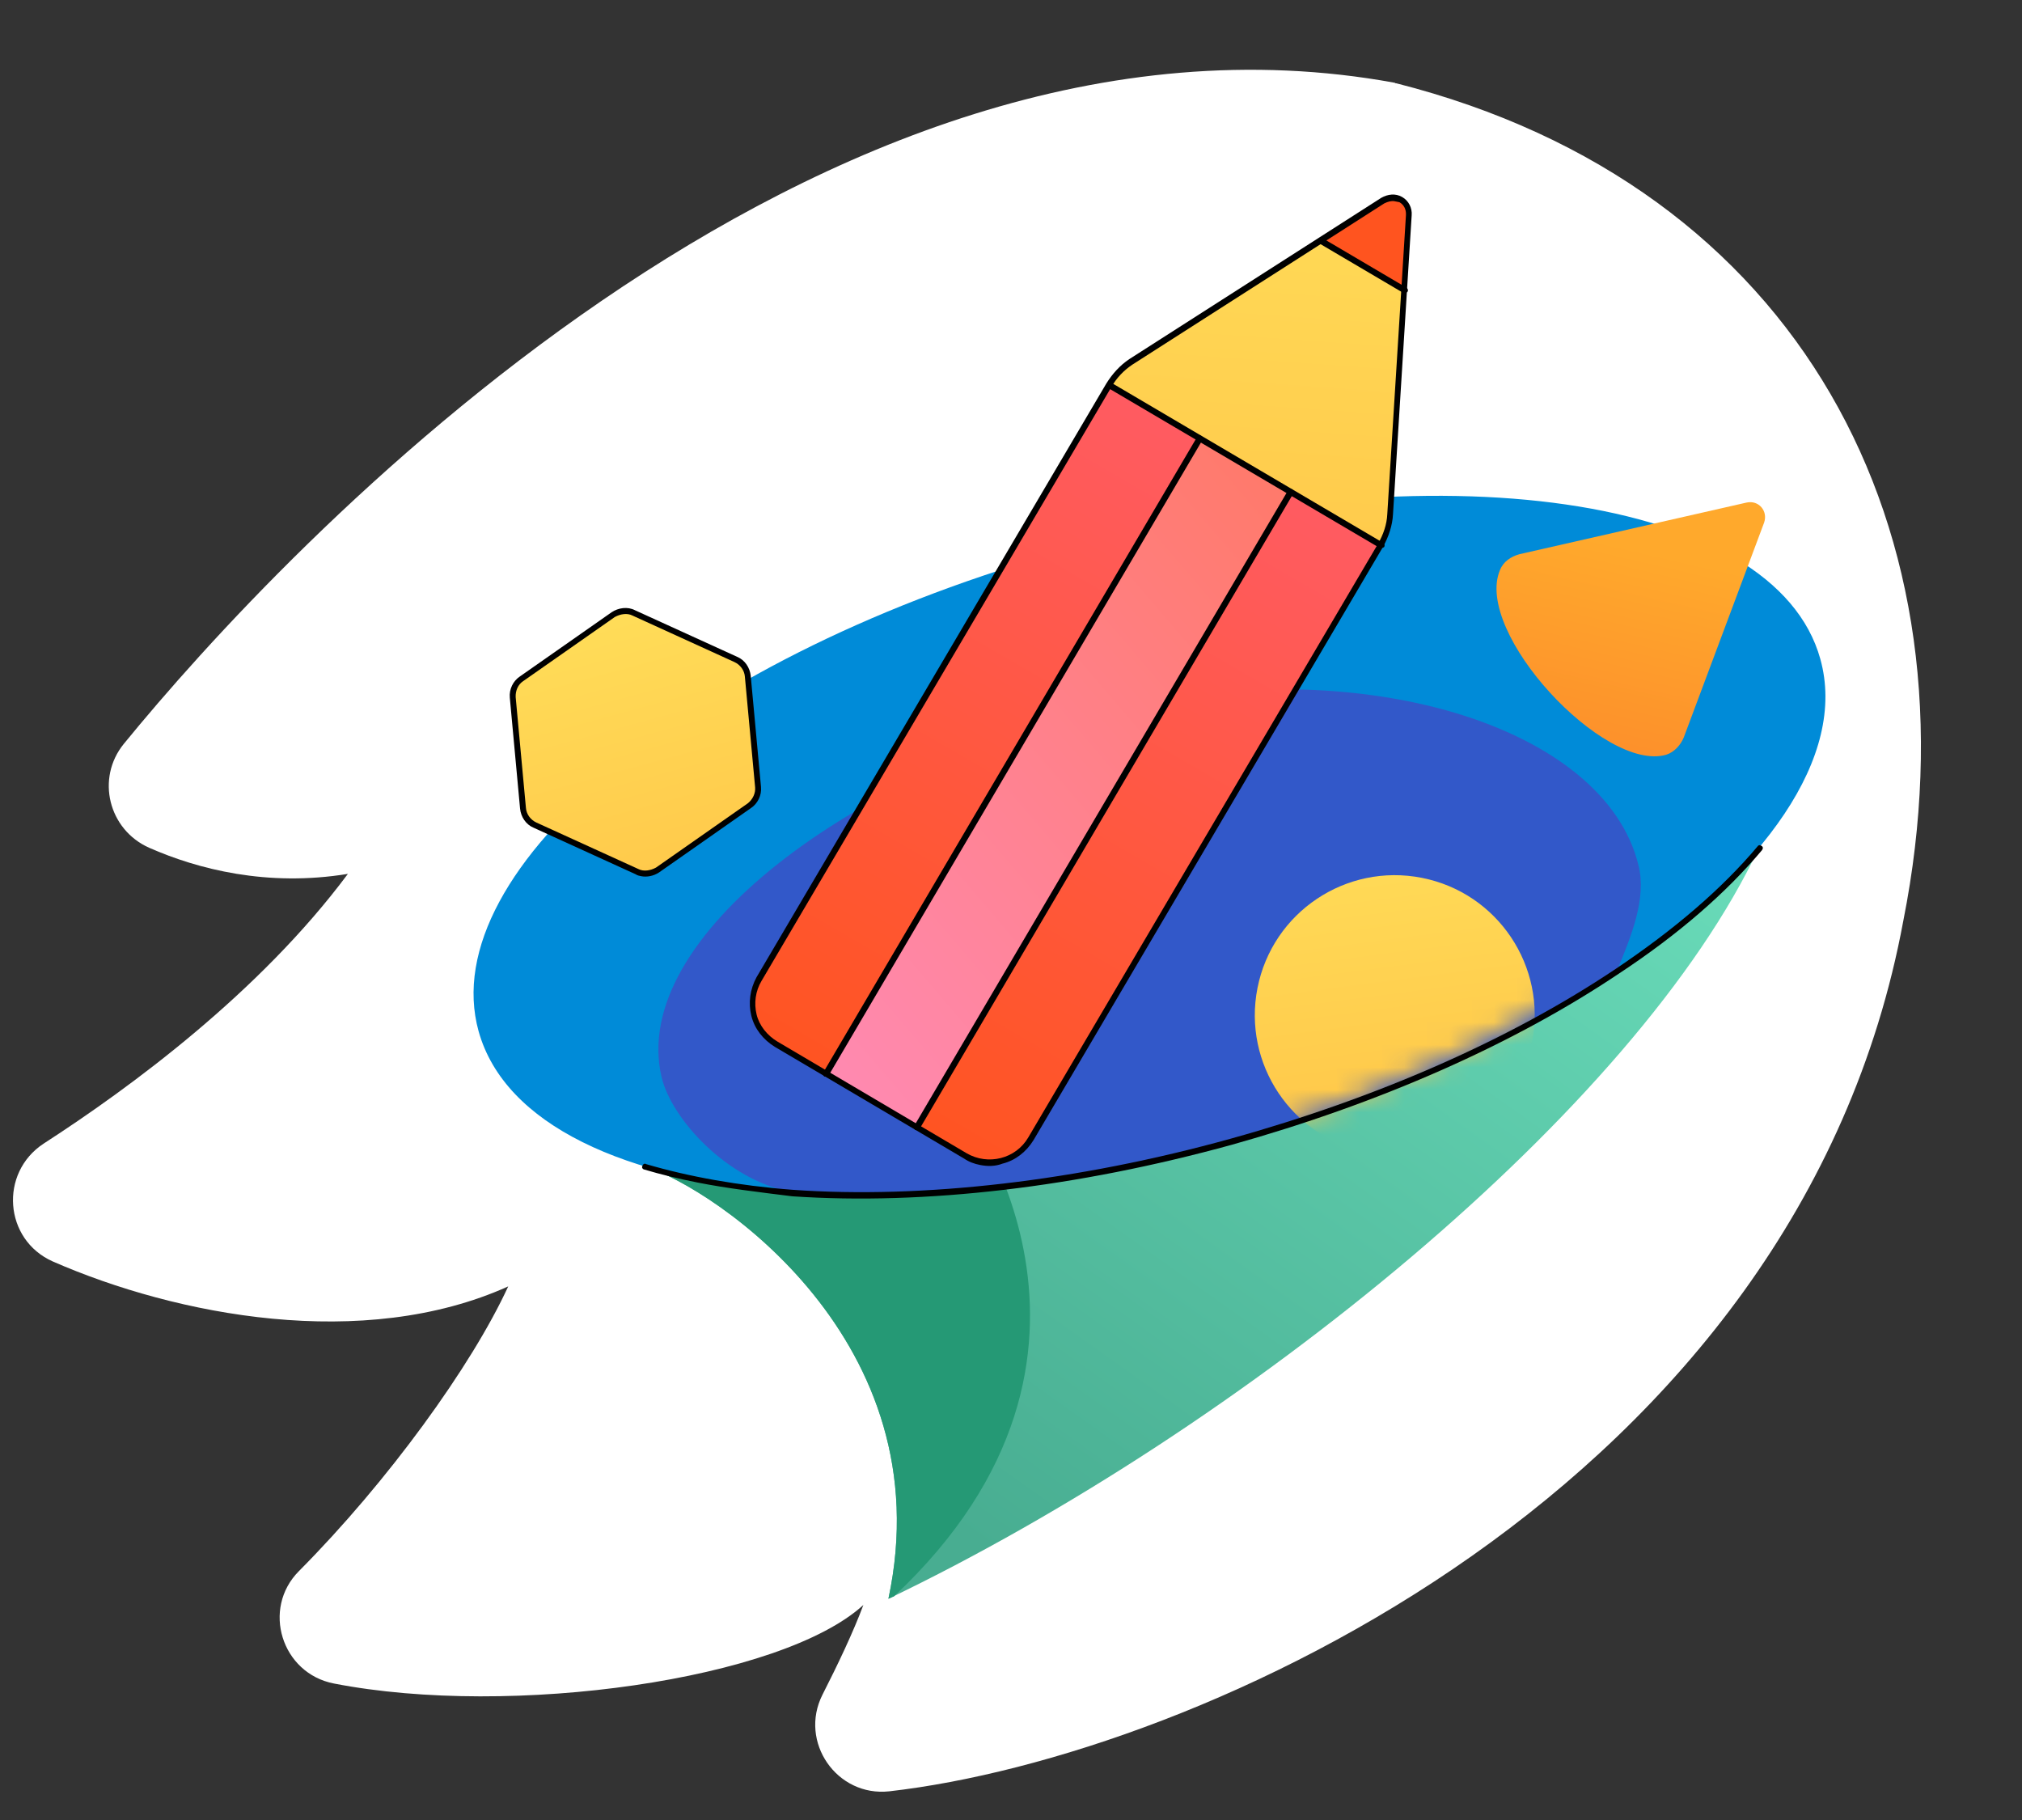
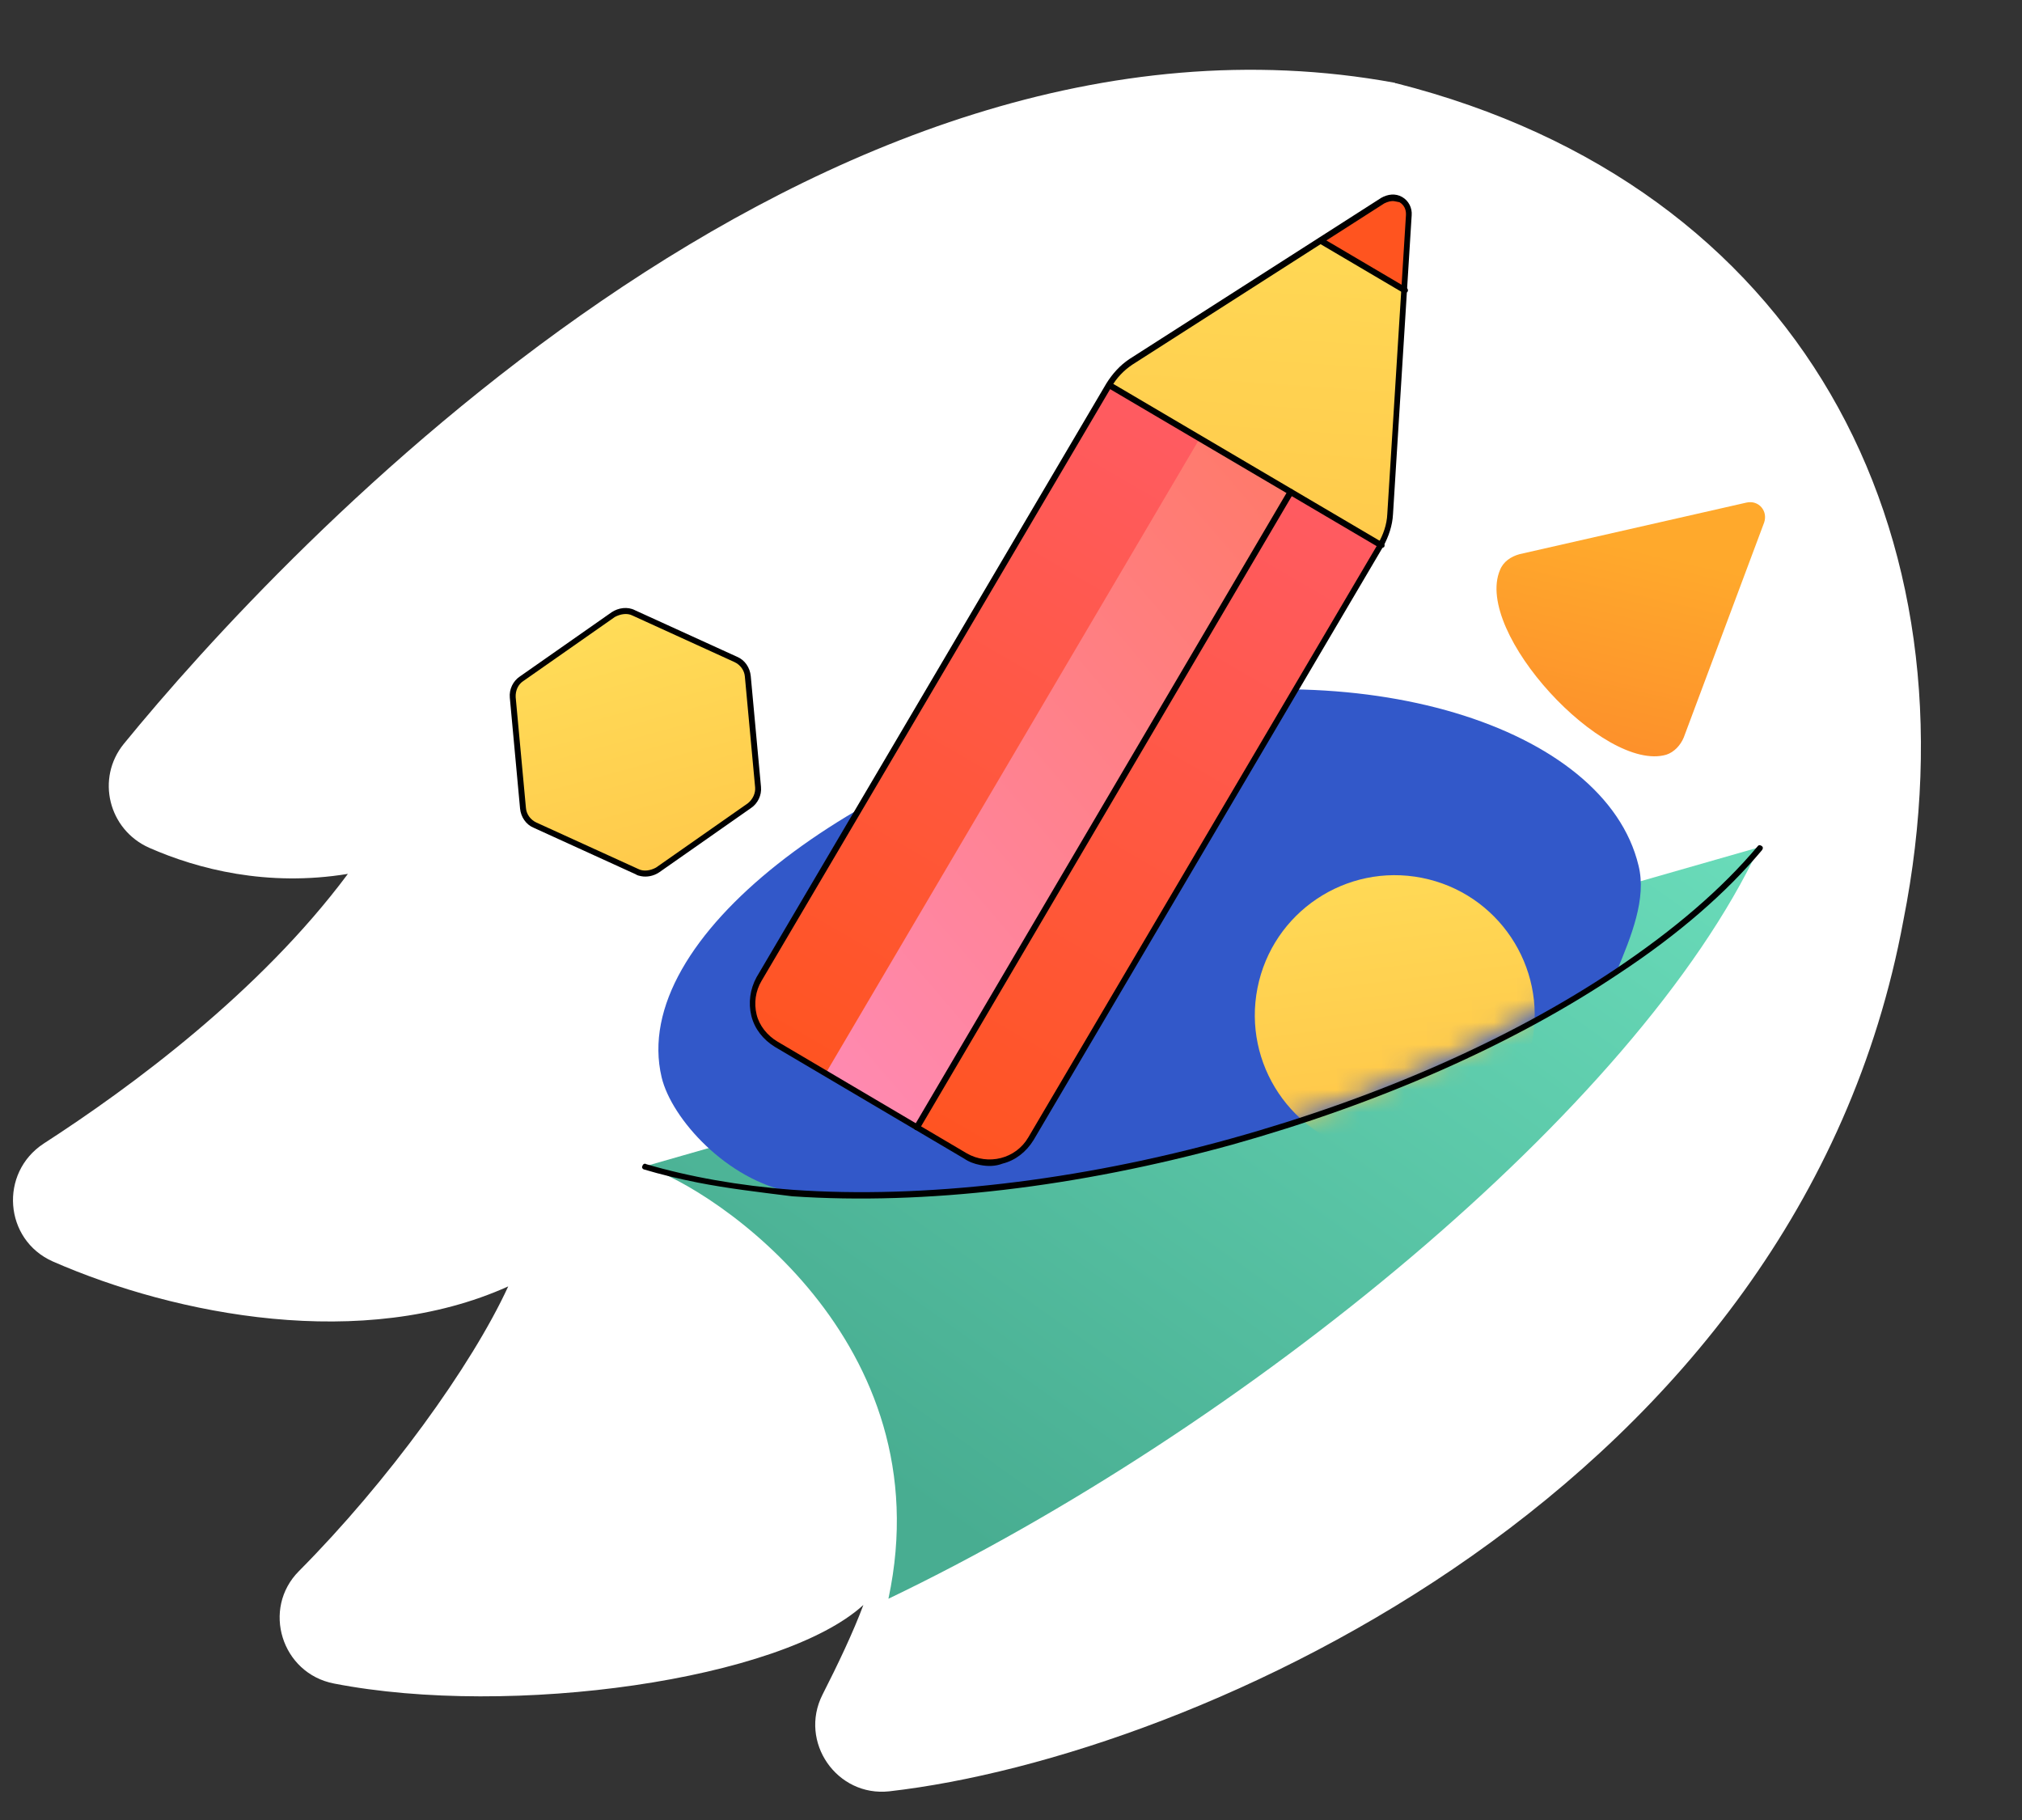
<svg xmlns="http://www.w3.org/2000/svg" width="90" height="81" viewBox="0 0 90 81" fill="none">
  <rect x="0" y="0" width="90" height="81" fill="#333333" stroke="none" />
  <g clip-path="url(#clip0_207_271)">
    <g clip-path="url(#clip1_207_271)">
      <g clip-path="url(#clip2_207_271)">
        <path d="M62.082 3.684C36.326 -1.042 12.555 24.478 5.513 33.103C4.261 34.639 4.828 36.931 6.648 37.734C8.798 38.679 11.893 39.483 15.485 38.892C11.562 44.161 5.821 48.391 1.945 50.895C-0.04 52.195 0.173 55.172 2.347 56.141C7.853 58.551 16.17 60.158 22.621 57.252C20.991 60.796 17.257 65.947 13.311 69.917C11.633 71.595 12.531 74.478 14.87 74.927C22.763 76.462 34.79 74.761 38.429 71.43C37.98 72.635 37.295 74.076 36.609 75.423C35.546 77.526 37.248 79.983 39.587 79.723C53.245 78.164 80.04 66.255 84.719 40.971C88.169 23.58 80.135 8.268 62.153 3.708C62.129 3.708 62.106 3.708 62.082 3.684Z" fill="white" />
        <path d="M28.703 51.909C31.812 52.89 41.989 59.709 39.544 71.153C55.315 63.59 72.843 49.364 78.303 37.707L28.703 51.909Z" fill="url(#paint0_linear_207_271)" />
-         <path d="M42.798 49.115L38.349 49.154L28.703 51.909C31.812 52.89 41.989 59.709 39.544 71.153C39.622 71.132 39.706 71.076 39.784 71.054C51.36 60.203 42.798 49.115 42.798 49.115Z" fill="#259975" />
-         <path d="M81.023 29.328C79.008 22.067 64.027 19.877 47.521 24.47C31.023 29.027 19.288 38.636 21.303 45.898C22.464 50.054 27.815 52.506 35.266 53.06C40.873 53.471 47.7 52.728 54.799 50.791C61.516 48.925 67.442 46.243 71.968 43.21C78.567 38.789 82.227 33.64 81.023 29.328Z" fill="#008BD8" />
        <path d="M71.968 43.21C72.6 41.684 73.302 39.987 72.931 38.519C71.441 32.316 60.517 28.91 49.303 31.612C38.089 34.314 27.967 41.709 29.45 47.948C29.892 49.797 32.362 52.524 35.23 53.054C40.838 53.464 47.664 52.721 54.763 50.784C61.517 48.926 67.449 46.208 71.968 43.21Z" fill="#3258C9" />
        <path d="M62.718 9.598C62.766 8.984 62.073 8.59 61.565 8.93L50.347 16.109C49.931 16.357 49.6 16.732 49.375 17.128L33.803 43.559C33.198 44.577 33.526 45.889 34.544 46.494L42.959 51.46C43.977 52.065 45.289 51.737 45.894 50.719L61.466 24.288C61.698 23.857 61.86 23.412 61.88 22.939L62.718 9.598Z" fill="url(#paint1_linear_207_271)" />
        <path d="M57.921 21.055L53.87 18.713L36.75 47.774L40.794 50.151L57.921 21.055Z" fill="url(#paint2_linear_207_271)" />
        <path d="M61.884 22.903L62.715 9.598C62.763 8.984 62.07 8.59 61.562 8.93L50.345 16.109C49.964 16.364 49.647 16.669 49.422 17.064L61.52 24.189C61.71 23.787 61.836 23.334 61.884 22.903Z" fill="url(#paint3_linear_207_271)" />
        <path d="M62.724 9.598C62.772 8.984 62.079 8.59 61.571 8.93L58.758 10.723L62.505 12.932L62.724 9.598Z" fill="#FF541F" />
        <path d="M43.62 51.847C43.372 51.798 43.132 51.714 42.906 51.559L34.492 46.593C33.968 46.27 33.586 45.79 33.443 45.212C33.301 44.633 33.384 44.026 33.672 43.495L49.245 17.065C49.512 16.64 49.843 16.265 50.266 15.982L61.483 8.803C61.773 8.64 62.111 8.597 62.408 8.766C62.705 8.935 62.861 9.259 62.834 9.584L62.003 22.889C61.976 23.397 61.808 23.878 61.576 24.309L46.004 50.74C45.68 51.263 45.201 51.645 44.622 51.788C44.305 51.909 43.973 51.917 43.62 51.847ZM62.077 8.957C61.936 8.929 61.78 8.972 61.618 9.05L50.401 16.229C50.02 16.484 49.696 16.824 49.471 17.22L33.899 43.65C33.624 44.11 33.555 44.647 33.676 45.148C33.797 45.649 34.151 46.086 34.611 46.36L43.025 51.326C43.98 51.881 45.215 51.575 45.77 50.62L61.343 24.19C61.568 23.794 61.729 23.349 61.749 22.875L62.58 9.57C62.593 9.316 62.487 9.112 62.289 8.999C62.218 8.985 62.148 8.971 62.077 8.957Z" fill="black" />
        <path d="M62.486 13.037L62.451 13.03L58.703 10.822C58.64 10.773 58.618 10.695 58.668 10.631C58.717 10.568 58.795 10.546 58.858 10.595L62.606 12.804C62.669 12.853 62.691 12.931 62.642 12.995C62.599 13.023 62.557 13.051 62.486 13.037Z" fill="black" />
        <path d="M61.446 24.393L61.411 24.386L49.313 17.261C49.249 17.212 49.228 17.134 49.277 17.071C49.326 17.007 49.404 16.986 49.468 17.035L61.566 24.16C61.629 24.209 61.651 24.287 61.602 24.351C61.559 24.379 61.482 24.4 61.446 24.393Z" fill="black" />
-         <path d="M36.723 47.915L36.688 47.908C36.624 47.859 36.603 47.781 36.652 47.718L53.286 19.442C53.336 19.378 53.413 19.357 53.477 19.406C53.541 19.455 53.562 19.533 53.513 19.597L36.879 47.873C36.836 47.901 36.794 47.929 36.723 47.915Z" fill="black" />
        <path d="M40.77 50.294L40.735 50.287C40.671 50.238 40.65 50.16 40.699 50.097L57.333 21.821C57.383 21.757 57.46 21.736 57.524 21.785C57.587 21.834 57.609 21.912 57.559 21.976L40.925 50.252C40.883 50.28 40.805 50.301 40.77 50.294Z" fill="black" />
        <mask id="mask0_207_271" style="mask-type:luminance" maskUnits="userSpaceOnUse" x="20" y="22" width="61" height="32">
          <path d="M53.866 51.032C70.365 46.464 82.11 36.872 80.099 29.61C78.088 22.347 63.082 20.163 46.583 24.731C30.083 29.3 18.338 38.891 20.349 46.154C22.36 53.417 37.366 55.601 53.866 51.032Z" fill="white" />
        </mask>
        <g mask="url(#mask0_207_271)">
          <path d="M60.874 51.29C64.249 51.957 67.525 49.761 68.192 46.387C68.859 43.012 66.664 39.735 63.289 39.069C59.914 38.402 56.638 40.597 55.971 43.972C55.304 47.347 57.499 50.623 60.874 51.29Z" fill="url(#paint4_linear_207_271)" />
        </g>
        <path d="M22.813 31.037L23.269 35.972C23.312 36.311 23.518 36.572 23.779 36.733L28.324 38.806C28.628 38.94 28.967 38.896 29.221 38.726L33.31 35.864C33.571 35.659 33.739 35.362 33.696 35.023L33.24 30.088C33.197 29.75 32.991 29.489 32.73 29.327L28.185 27.254C27.881 27.121 27.542 27.164 27.288 27.334L23.199 30.196C22.938 30.402 22.805 30.706 22.813 31.037Z" fill="url(#paint5_linear_207_271)" />
        <path d="M28.536 38.995C28.465 38.981 28.359 38.96 28.296 38.911L23.75 36.838C23.411 36.698 23.184 36.359 23.148 35.985L22.692 31.05C22.656 30.676 22.839 30.309 23.135 30.11L27.224 27.248C27.52 27.05 27.936 26.985 28.268 27.161L32.813 29.233C33.153 29.374 33.38 29.712 33.416 30.087L33.872 35.021C33.908 35.395 33.725 35.763 33.429 35.961L29.34 38.824C29.087 38.994 28.783 39.044 28.536 38.995ZM22.953 31.029L23.41 35.963C23.431 36.224 23.601 36.478 23.87 36.605L28.415 38.677C28.648 38.797 28.952 38.747 29.199 38.612L33.288 35.75C33.506 35.573 33.633 35.304 33.611 35.043L33.154 30.108C33.133 29.847 32.963 29.593 32.694 29.467L28.149 27.394C27.916 27.275 27.612 27.325 27.365 27.46L23.276 30.322C23.065 30.463 22.938 30.732 22.953 31.029Z" fill="black" />
        <path d="M78.523 23.254L74.944 32.823C74.803 33.163 74.521 33.474 74.169 33.588C71.403 34.399 65.591 28.149 66.764 25.372C66.911 24.997 67.249 24.77 67.638 24.663L77.744 22.366C78.28 22.252 78.698 22.738 78.523 23.254Z" fill="url(#paint6_linear_207_271)" />
        <path d="M31.056 52.631C30.208 52.463 29.402 52.267 28.675 52.05C28.604 52.036 28.547 51.952 28.597 51.888C28.611 51.817 28.695 51.761 28.759 51.81C30.667 52.37 32.864 52.768 35.286 52.953C41.077 53.363 47.988 52.563 54.784 50.676C61.269 48.875 67.215 46.27 71.911 43.124C74.533 41.367 76.654 39.547 78.239 37.658C78.288 37.594 78.359 37.608 78.422 37.657C78.486 37.707 78.472 37.778 78.423 37.841C76.838 39.73 74.71 41.585 72.052 43.335C67.315 46.51 61.368 49.115 54.841 50.945C47.932 52.846 41.17 53.638 35.266 53.242C33.761 53.055 32.363 52.889 31.056 52.631Z" fill="black" />
      </g>
    </g>
  </g>
  <defs>
    <linearGradient id="paint0_linear_207_271" x1="39.039" y1="65.586" x2="64.953" y2="29.17" gradientUnits="userSpaceOnUse">
      <stop stop-color="#48AD91" />
      <stop offset="1" stop-color="#69DBB9" />
    </linearGradient>
    <linearGradient id="paint1_linear_207_271" x1="38.22" y1="50.173" x2="62.011" y2="9.114" gradientUnits="userSpaceOnUse">
      <stop stop-color="#FF541F" />
      <stop offset="1" stop-color="#FF5E7B" />
    </linearGradient>
    <linearGradient id="paint2_linear_207_271" x1="69.822" y1="15.2" x2="32.914" y2="46.76" gradientUnits="userSpaceOnUse">
      <stop stop-color="#FF734D" />
      <stop offset="0.976" stop-color="#FF8AB3" />
      <stop offset="1" stop-color="#FF8BB6" />
    </linearGradient>
    <linearGradient id="paint3_linear_207_271" x1="54.687" y1="33.629" x2="56.811" y2="3.422" gradientUnits="userSpaceOnUse">
      <stop stop-color="#FFC145" />
      <stop offset="1" stop-color="#FFDF5A" />
    </linearGradient>
    <linearGradient id="paint4_linear_207_271" x1="63.168" y1="53.533" x2="60.826" y2="35.535" gradientUnits="userSpaceOnUse">
      <stop stop-color="#FFC145" />
      <stop offset="1" stop-color="#FFDF5A" />
    </linearGradient>
    <linearGradient id="paint5_linear_207_271" x1="31.238" y1="43.865" x2="26.362" y2="26.012" gradientUnits="userSpaceOnUse">
      <stop stop-color="#FFC145" />
      <stop offset="1" stop-color="#FFDF5A" />
    </linearGradient>
    <linearGradient id="paint6_linear_207_271" x1="72.631" y1="24.35" x2="69.845" y2="36.405" gradientUnits="userSpaceOnUse">
      <stop stop-color="#FFA92C" />
      <stop offset="1" stop-color="#FC872B" />
    </linearGradient>
    <clipPath id="clip0_207_271">
      <rect width="89.319" height="80.108" fill="white" transform="translate(0.18 0.271)" />
    </clipPath>
    <clipPath id="clip1_207_271">
      <rect width="89.319" height="80.108" fill="white" transform="translate(0.18 0.271)" />
    </clipPath>
    <clipPath id="clip2_207_271">
      <rect width="89.319" height="80.111" fill="white" transform="translate(0.18 0.27)" />
    </clipPath>
  </defs>
</svg>